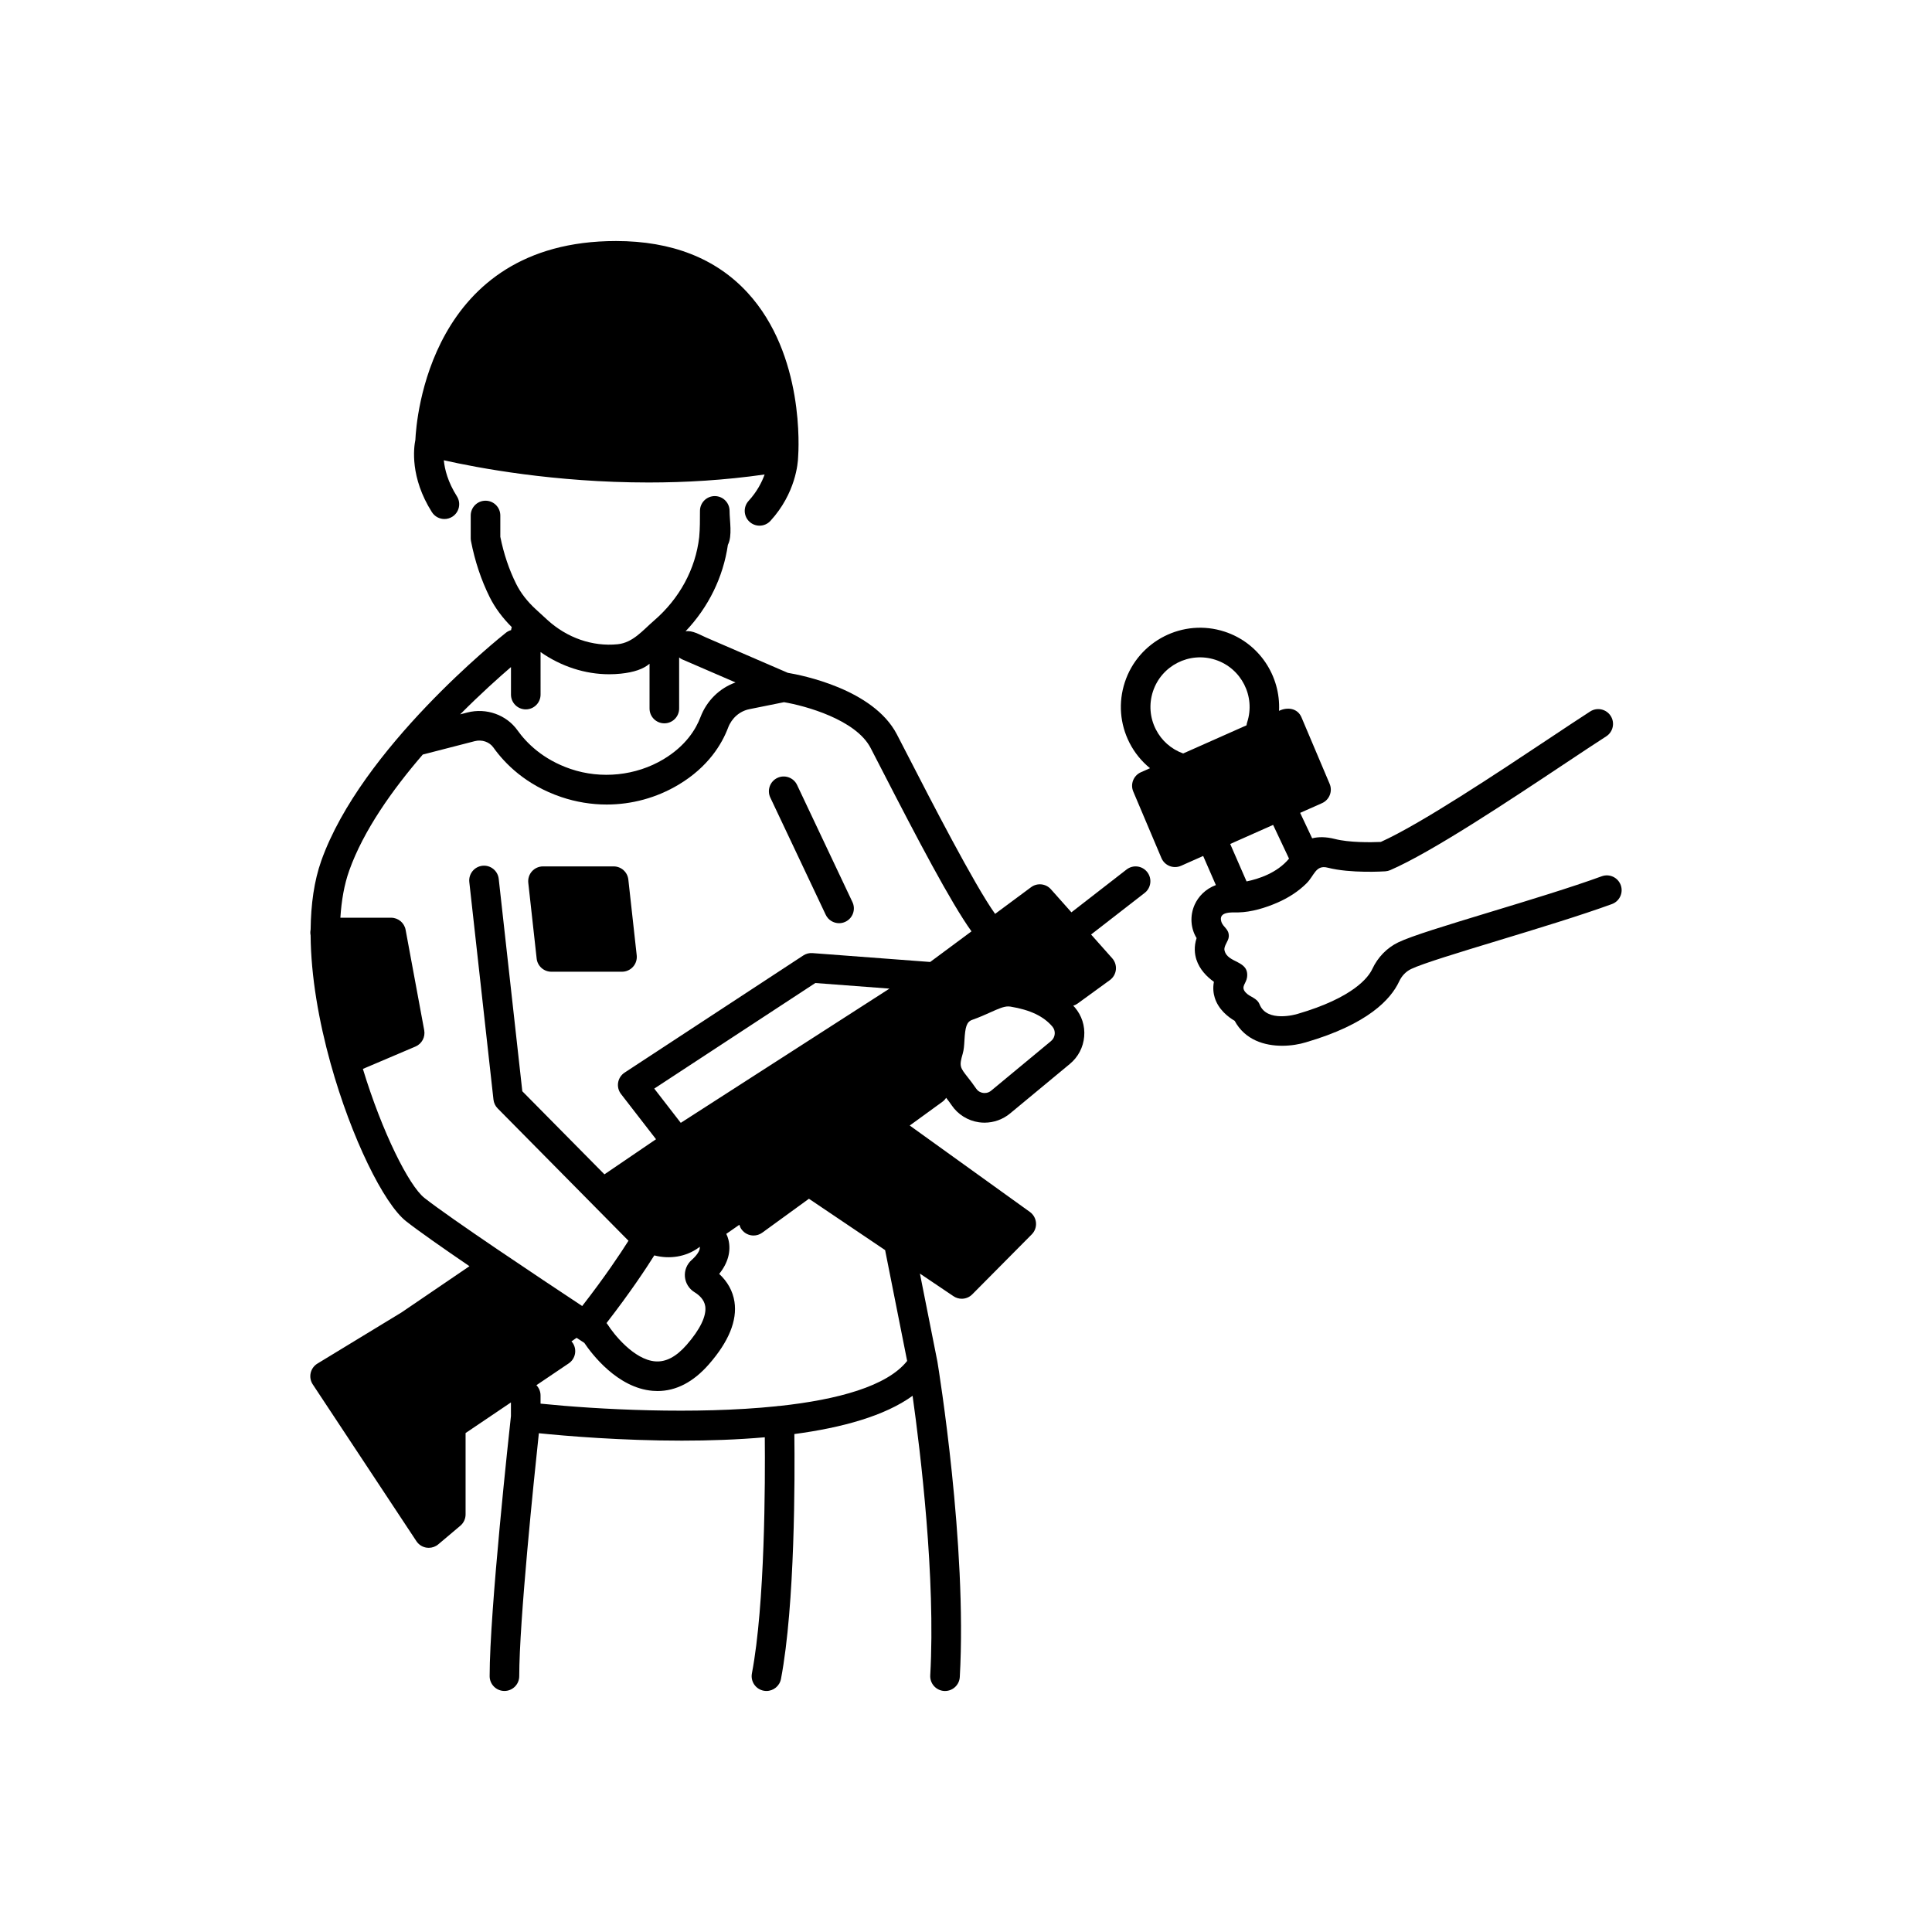
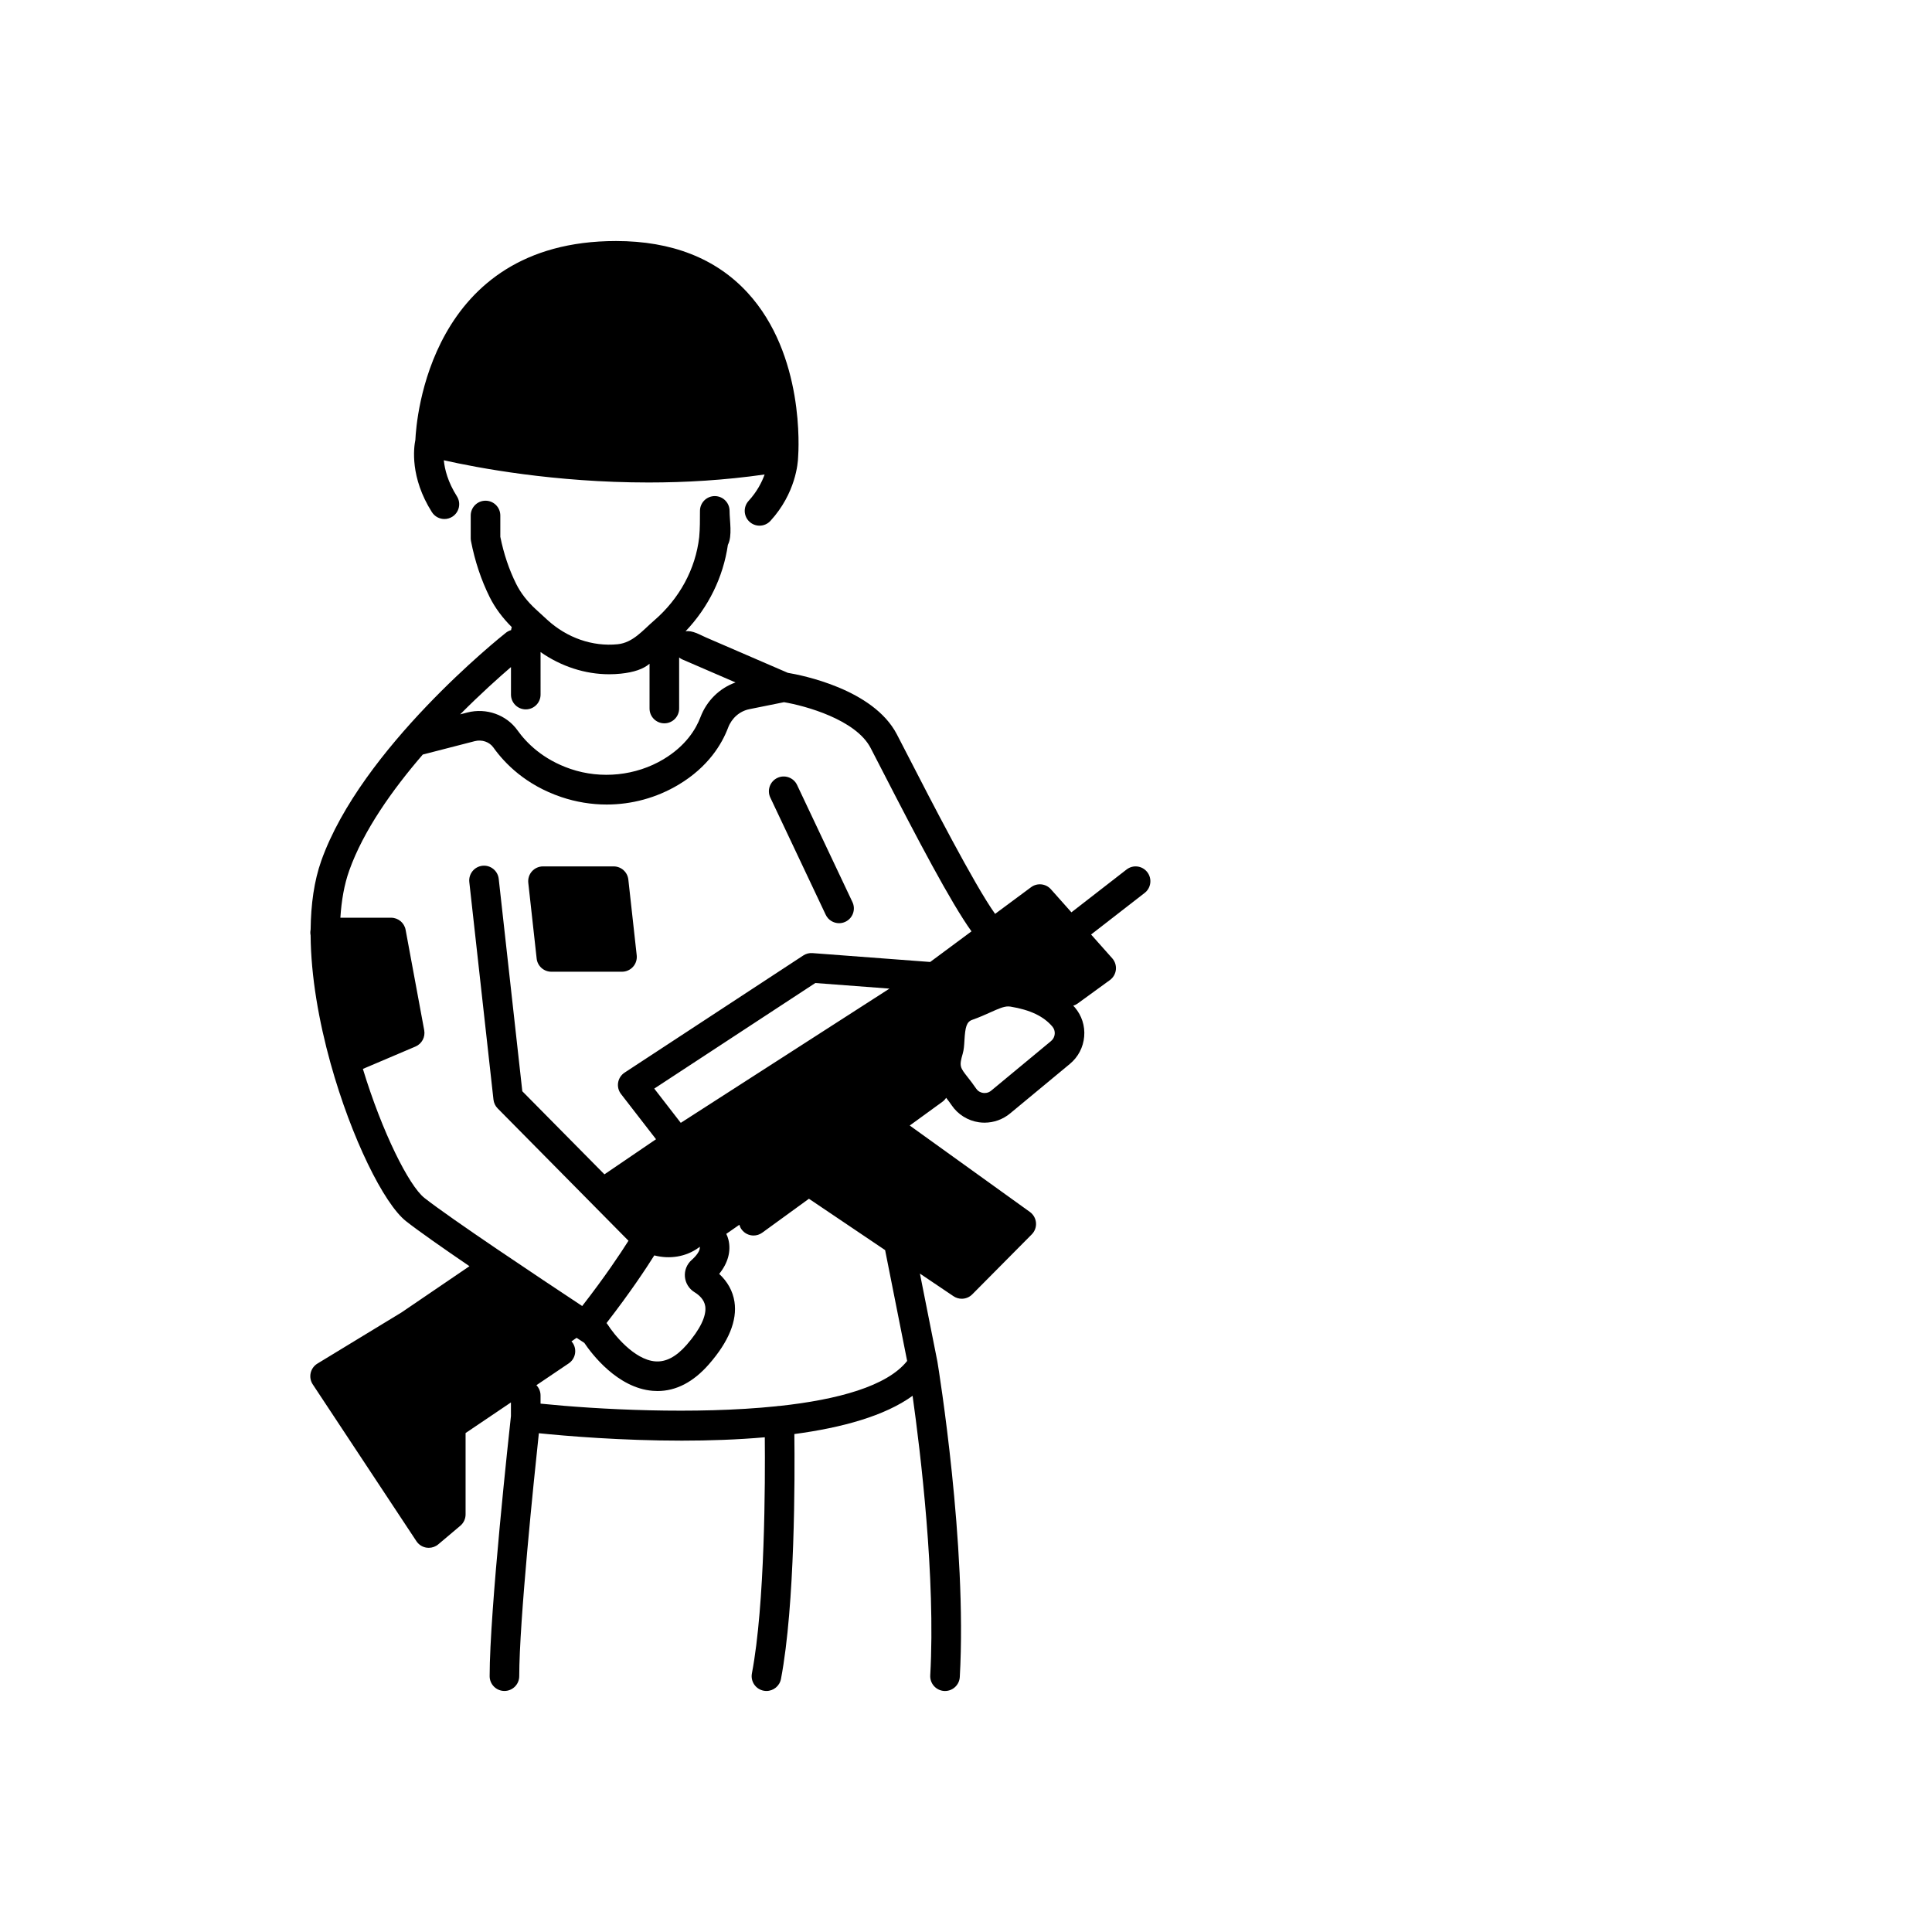
<svg xmlns="http://www.w3.org/2000/svg" fill="#000000" width="800px" height="800px" version="1.1" viewBox="144 144 512 512">
  <g>
    <path d="m258.46 279.72c0.746 1.176 2.016 1.824 3.316 1.824 0.719 0 1.445-0.195 2.094-0.609 1.828-1.16 2.371-3.582 1.215-5.41-2.41-3.805-3.238-7.148-3.469-9.551 8.848 1.996 29.312 5.891 54.266 5.891 9.711 0 20.105-0.598 30.75-2.121-0.746 2.07-2.031 4.574-4.246 6.996-1.461 1.598-1.352 4.078 0.25 5.539 0.754 0.688 1.699 1.027 2.644 1.027 1.062 0 2.125-0.43 2.898-1.273 6.727-7.359 7.281-15.398 7.328-16.816 0.152-1.996 1.75-27.195-13.406-43.668-8.352-9.074-20.074-13.676-34.848-13.676-49.555 0-52.953 47.648-53.172 52.688-0.438 2.117-1.457 9.945 4.379 19.16z" />
    <path d="m286.22 398.03c0.219 1.988 1.898 3.488 3.898 3.488h18.719c1.113 0 2.176-0.477 2.922-1.305 0.742-0.828 1.098-1.938 0.977-3.047l-2.219-20.074c-0.219-1.988-1.898-3.488-3.898-3.488h-18.719c-1.113 0-2.176 0.477-2.922 1.305-0.742 0.828-1.098 1.938-0.977 3.047z" />
    <path d="m362.82 386.41c0.668 1.418 2.078 2.246 3.547 2.246 0.562 0 1.133-0.121 1.672-0.379 1.957-0.926 2.797-3.262 1.867-5.219l-14.676-31.039c-0.922-1.957-3.269-2.793-5.219-1.867-1.957 0.926-2.797 3.262-1.867 5.219z" />
    <path d="m442.55 374.43-14.613 11.344-5.434-6.109c-1.352-1.52-3.637-1.754-5.266-0.543l-9.527 7.062c-5.445-7.586-17.379-30.781-22.816-41.352-1.27-2.465-2.371-4.606-3.231-6.254-6.258-11.992-25.32-15.68-28.875-16.27-4.394-1.898-8.789-3.801-13.184-5.699-2.84-1.227-5.676-2.453-8.516-3.68-1.59-0.688-3.621-1.949-5.414-1.621 6.082-6.402 9.98-14.355 11.223-22.922 1.23-2.391 0.445-6.394 0.445-8.996 0-2.164-1.754-3.922-3.922-3.922-2.164 0-3.922 1.754-3.922 3.922 0 2.336 0.008 4.644-0.203 6.949-0.961 8.441-5.215 16.301-11.977 22.129-2.981 2.566-5.566 5.844-9.625 6.262-6.652 0.672-13.438-1.68-18.676-6.488l-3.019-2.769c-2.262-2.074-4.012-4.336-5.195-6.711-1.895-3.797-3.309-8.004-4.215-12.508v-5.641c0-2.164-1.754-3.922-3.922-3.922-2.164 0-3.922 1.754-3.922 3.922v6.023c0 0.25 0.023 0.5 0.07 0.746 1.035 5.34 2.707 10.348 4.965 14.883 1.41 2.828 3.394 5.481 5.844 7.926-0.086 0.254-0.145 0.52-0.18 0.797-0.488 0.137-0.961 0.367-1.383 0.703-1.559 1.238-38.312 30.617-48.914 60.402-1.906 5.359-2.758 11.594-2.828 18.254-0.051 0.254-0.078 0.52-0.078 0.789 0 0.25 0.027 0.496 0.074 0.734 0.082 10.871 2.191 22.781 5.289 33.926 0.004 0.012 0.008 0.027 0.012 0.039 5.512 19.812 14.125 37.168 19.984 41.789 3.215 2.535 9.66 7.051 16.812 11.93l-17.984 12.238-22.312 13.574c-0.91 0.555-1.555 1.453-1.789 2.496-0.23 1.039-0.031 2.129 0.559 3.016l27.469 41.551c0.617 0.934 1.605 1.559 2.711 1.719 0.188 0.027 0.375 0.039 0.559 0.039 0.918 0 1.816-0.324 2.527-0.926l5.84-4.926c0.883-0.746 1.391-1.84 1.391-2.996v-21.566l12.02-8.117v3.621c-0.422 3.84-5.644 51.523-5.644 68.922 0 2.164 1.754 3.922 3.922 3.922 2.164 0 3.922-1.754 3.922-3.922 0-14.492 3.894-52.176 5.199-64.379 7.219 0.734 21.754 1.965 37.895 1.965 7.184 0 14.676-0.25 21.98-0.891 0.113 11.656 0.074 44.246-3.414 62.574-0.402 2.129 0.992 4.18 3.117 4.586 0.246 0.047 0.492 0.07 0.738 0.07 1.844 0 3.488-1.309 3.848-3.188 3.75-19.691 3.684-53.734 3.547-64.898 12.562-1.68 23.941-4.777 31.332-10.137 2.082 14.836 6.137 48.191 4.68 74.086-0.121 2.16 1.535 4.012 3.695 4.137 0.074 0.004 0.148 0.004 0.223 0.004 2.062 0 3.793-1.613 3.91-3.699 1.973-35.008-5.598-81.547-5.918-83.512-0.004-0.02-0.012-0.039-0.016-0.059-0.004-0.023-0.004-0.047-0.008-0.07l-4.621-23.273 8.891 5.992c0.668 0.449 1.434 0.672 2.191 0.672 1.016 0 2.027-0.395 2.785-1.16l15.766-15.895c0.809-0.812 1.219-1.941 1.125-3.086-0.098-1.145-0.688-2.188-1.617-2.859l-31.844-22.902 8.676-6.305c0.402-0.293 0.723-0.652 0.977-1.043 0.461 0.59 0.941 1.219 1.457 1.977 1.66 2.449 4.297 4.09 7.231 4.508 0.492 0.07 0.988 0.105 1.48 0.105 2.453 0 4.859-0.855 6.773-2.441l15.836-13.121c2.207-1.828 3.555-4.402 3.801-7.25 0.246-2.828-0.637-5.574-2.477-7.734-0.133-0.156-0.285-0.297-0.422-0.449 0.387-0.125 0.766-0.293 1.113-0.543l8.594-6.246c0.895-0.652 1.473-1.648 1.594-2.75 0.117-1.098-0.23-2.199-0.969-3.027l-5.602-6.301 14.199-11.023c1.711-1.328 2.019-3.793 0.691-5.504-1.316-1.719-3.777-2.027-5.488-0.699zm-118.14 67.137-7.027-9.078 42.684-27.98 19.652 1.484zm4.762 33.055c0.113-0.086 0.203-0.121 0.258-0.238 0.238 1.004-0.949 2.484-2.141 3.531-1.262 1.109-1.93 2.769-1.781 4.441 0.148 1.684 1.102 3.215 2.551 4.098 1.141 0.695 2.559 1.902 2.836 3.711 0.387 2.523-1.359 6.16-4.922 10.227-2.781 3.18-5.519 4.613-8.348 4.383-5.598-0.449-10.996-7.215-12.598-9.777-0.086-0.137-0.195-0.254-0.293-0.375 6.242-8.047 10.469-14.441 12.66-17.93 4.039 1.051 8.375 0.414 11.777-2.07zm-49.758-153.84v7.289c0 2.164 1.754 3.922 3.922 3.922 2.164 0 3.922-1.754 3.922-3.922l-0.004-11.266c5.438 3.801 11.781 5.879 18.188 5.879 1.023 0 2.043-0.051 3.066-0.156 3.488-0.359 5.996-1.227 7.629-2.629v11.867c0 2.164 1.754 3.922 3.922 3.922 2.164 0 3.922-1.754 3.922-3.922v-13.527c0.258 0.199 0.531 0.383 0.848 0.52l14.098 6.094c-4.242 1.52-7.641 4.832-9.301 9.215-1.18 3.117-3.848 7.586-9.828 11.16-7.277 4.348-16.453 5.305-24.547 2.562-7.418-2.516-11.762-6.961-14.102-10.242-2.934-4.121-8.273-6.019-13.281-4.731l-1.918 0.496c5.438-5.469 10.34-9.848 13.465-12.531zm-39.242 106.49 13.93-5.926c1.691-0.719 2.652-2.516 2.32-4.32l-4.93-26.613c-0.344-1.859-1.965-3.207-3.856-3.207h-13.43c0.281-4.519 1.012-8.754 2.34-12.492 3.785-10.629 11.461-21.441 19.496-30.75l13.777-3.551c1.883-0.484 3.871 0.188 4.938 1.688 3.008 4.223 8.566 9.93 17.969 13.117 3.938 1.332 8.004 1.992 12.051 1.992 6.641 0 13.219-1.773 19.035-5.25 7.922-4.731 11.52-10.832 13.141-15.113 0.969-2.559 3.082-4.394 5.652-4.91l9.164-1.848c5.617 0.938 19.031 4.606 22.945 12.113 0.855 1.641 1.949 3.766 3.207 6.215 8.98 17.461 18.055 34.793 23.535 42.402l-10.949 8.117-31.184-2.352c-0.863-0.074-1.723 0.156-2.445 0.629l-47.348 31.039c-0.914 0.598-1.539 1.555-1.719 2.633s0.098 2.184 0.77 3.047l9.273 11.977-13.672 9.305-21.762-22.02-6.254-56.289c-0.238-2.152-2.188-3.711-4.328-3.465-2.152 0.238-3.703 2.176-3.465 4.328l6.402 57.641c0.098 0.875 0.484 1.695 1.105 2.324l34.461 34.867c0.07 0.07 0.148 0.133 0.219 0.203-2.16 3.422-6.277 9.609-12.27 17.309-10.938-7.231-34.828-23.133-41.824-28.656-4.07-3.207-11.18-17.363-16.297-34.184zm144.23 77.395c-5.324 6.715-18.445 10.258-33.828 11.926-0.012 0-0.02-0.004-0.027-0.004h-0.09c-0.223 0.004-0.438 0.039-0.648 0.078-21.629 2.246-47.516 0.852-62.559-0.688v-2.176c0-1.055-0.422-2.004-1.098-2.711l8.562-5.781c1.797-1.211 2.266-3.648 1.055-5.441-0.098-0.145-0.215-0.266-0.328-0.391l1.363-0.945c0.871 0.574 1.574 1.035 2.047 1.348 1.945 2.887 8.758 11.93 18.113 12.699 0.43 0.035 0.855 0.055 1.277 0.055 4.93 0 9.508-2.379 13.625-7.086 5.258-6.012 7.539-11.59 6.773-16.582-0.43-2.801-1.84-5.344-4.047-7.371 2.312-2.859 3.184-5.992 2.461-9.023-0.133-0.566-0.336-1.09-0.578-1.59l3.465-2.406c0.121 0.43 0.309 0.848 0.586 1.23 0.77 1.055 1.961 1.617 3.176 1.617 0.797 0 1.605-0.242 2.301-0.75l12.375-8.992 20.188 13.609zm38.117-84.762-15.836 13.121c-0.82 0.68-1.691 0.676-2.148 0.609-0.441-0.062-1.266-0.293-1.844-1.148-0.82-1.207-1.57-2.164-2.234-3.008-2.035-2.59-2.301-2.918-1.332-6.227 0.32-1.086 0.387-2.266 0.461-3.516 0.207-3.574 0.555-4.938 2.074-5.473 1.863-0.656 3.426-1.359 4.801-1.98 2.203-0.992 3.547-1.57 4.742-1.57 0.195 0 0.391 0.016 0.582 0.047 5.238 0.871 8.766 2.551 11.098 5.285 0.469 0.547 0.691 1.25 0.629 1.969-0.062 0.746-0.414 1.414-0.992 1.891z" />
-     <path d="m573.51 378.56c-0.742-2.035-2.988-3.078-5.027-2.34-8.035 2.934-19.508 6.422-29.633 9.496-11.609 3.531-20.777 6.316-24.309 8.023-2.981 1.441-5.422 3.949-6.875 7.066-0.992 2.129-4.918 7.559-19.883 11.918-0.324 0.098-8.02 2.328-9.969-2.523-0.738-1.836-2.574-1.898-3.738-3.219-1.34-1.52 0.18-2.312 0.402-3.969 0.625-4.617-5.16-3.652-5.965-7.125-0.285-1.223 1.066-2.418 1.129-3.691 0.098-2.055-1.508-2.402-1.98-3.957-0.852-2.797 2.981-2.414 4.488-2.441 3.496-0.07 7.223-1.215 10.391-2.598 2.848-1.242 5.519-2.93 7.727-5.133 2.043-2.039 2.402-4.938 5.574-4.125 6.121 1.566 14.922 0.988 15.293 0.965 0.445-0.031 0.883-0.137 1.289-0.312 10.988-4.754 31.418-18.34 46.332-28.262 4.277-2.844 8.043-5.348 10.91-7.191 1.82-1.172 2.348-3.598 1.176-5.422-1.172-1.82-3.598-2.348-5.422-1.176-2.891 1.859-6.695 4.391-11.012 7.262-13.566 9.023-33.938 22.57-44.48 27.316-2.637 0.129-8.426 0.18-12.148-0.777-2.438-0.621-4.438-0.586-6.047-0.184l-3.18-6.742 5.797-2.574c1.953-0.871 2.852-3.144 2.019-5.113l-7.461-17.621c-1.051-2.484-3.785-2.789-5.953-1.723 0.461-9.219-5.238-17.996-14.426-20.996-10.996-3.59-22.863 2.441-26.449 13.438-1.738 5.328-1.297 11.016 1.238 16.008 1.344 2.648 3.207 4.922 5.441 6.746l-2.414 1.074c-1.953 0.871-2.856 3.144-2.019 5.113l7.461 17.621c0.41 0.969 1.191 1.73 2.172 2.117 0.465 0.184 0.953 0.273 1.441 0.273 0.543 0 1.086-0.113 1.594-0.336l5.856-2.602 3.367 7.711c-2.809 1.047-4.676 3.098-5.617 5.191-1.324 2.949-1.074 6.293 0.508 8.859-0.754 2.301-0.504 4.266-0.062 5.656 0.855 2.695 2.848 4.644 4.652 5.934-0.324 1.688-0.113 3.129 0.219 4.203 0.98 3.16 3.59 5.141 5.281 6.133 2.762 5.117 7.973 6.609 12.586 6.609 2.379 0 4.602-0.398 6.238-0.902 16.488-4.801 22.562-11.418 24.754-16.121 0.699-1.504 1.801-2.652 3.18-3.316 2.984-1.441 12.793-4.422 23.18-7.578 10.219-3.106 21.801-6.629 30.039-9.633 2.031-0.746 3.082-2.996 2.336-5.031-0.738-2.035 0.746 2.035 0 0-0.738-2.035 0.746 2.035 0 0zm-123.2-41.266c-1.59-3.129-1.863-6.688-0.777-10.027 2.246-6.887 9.68-10.66 16.562-8.414 6.887 2.246 10.66 9.68 8.418 16.562-0.086 0.266-0.141 0.535-0.168 0.801l-16.793 7.461c-3.152-1.133-5.719-3.383-7.242-6.383zm31.078 25.312 4.215 8.938c-3.172 3.852-8.199 5.422-11.254 6.039l-4.332-9.922z" />
  </g>
</svg>